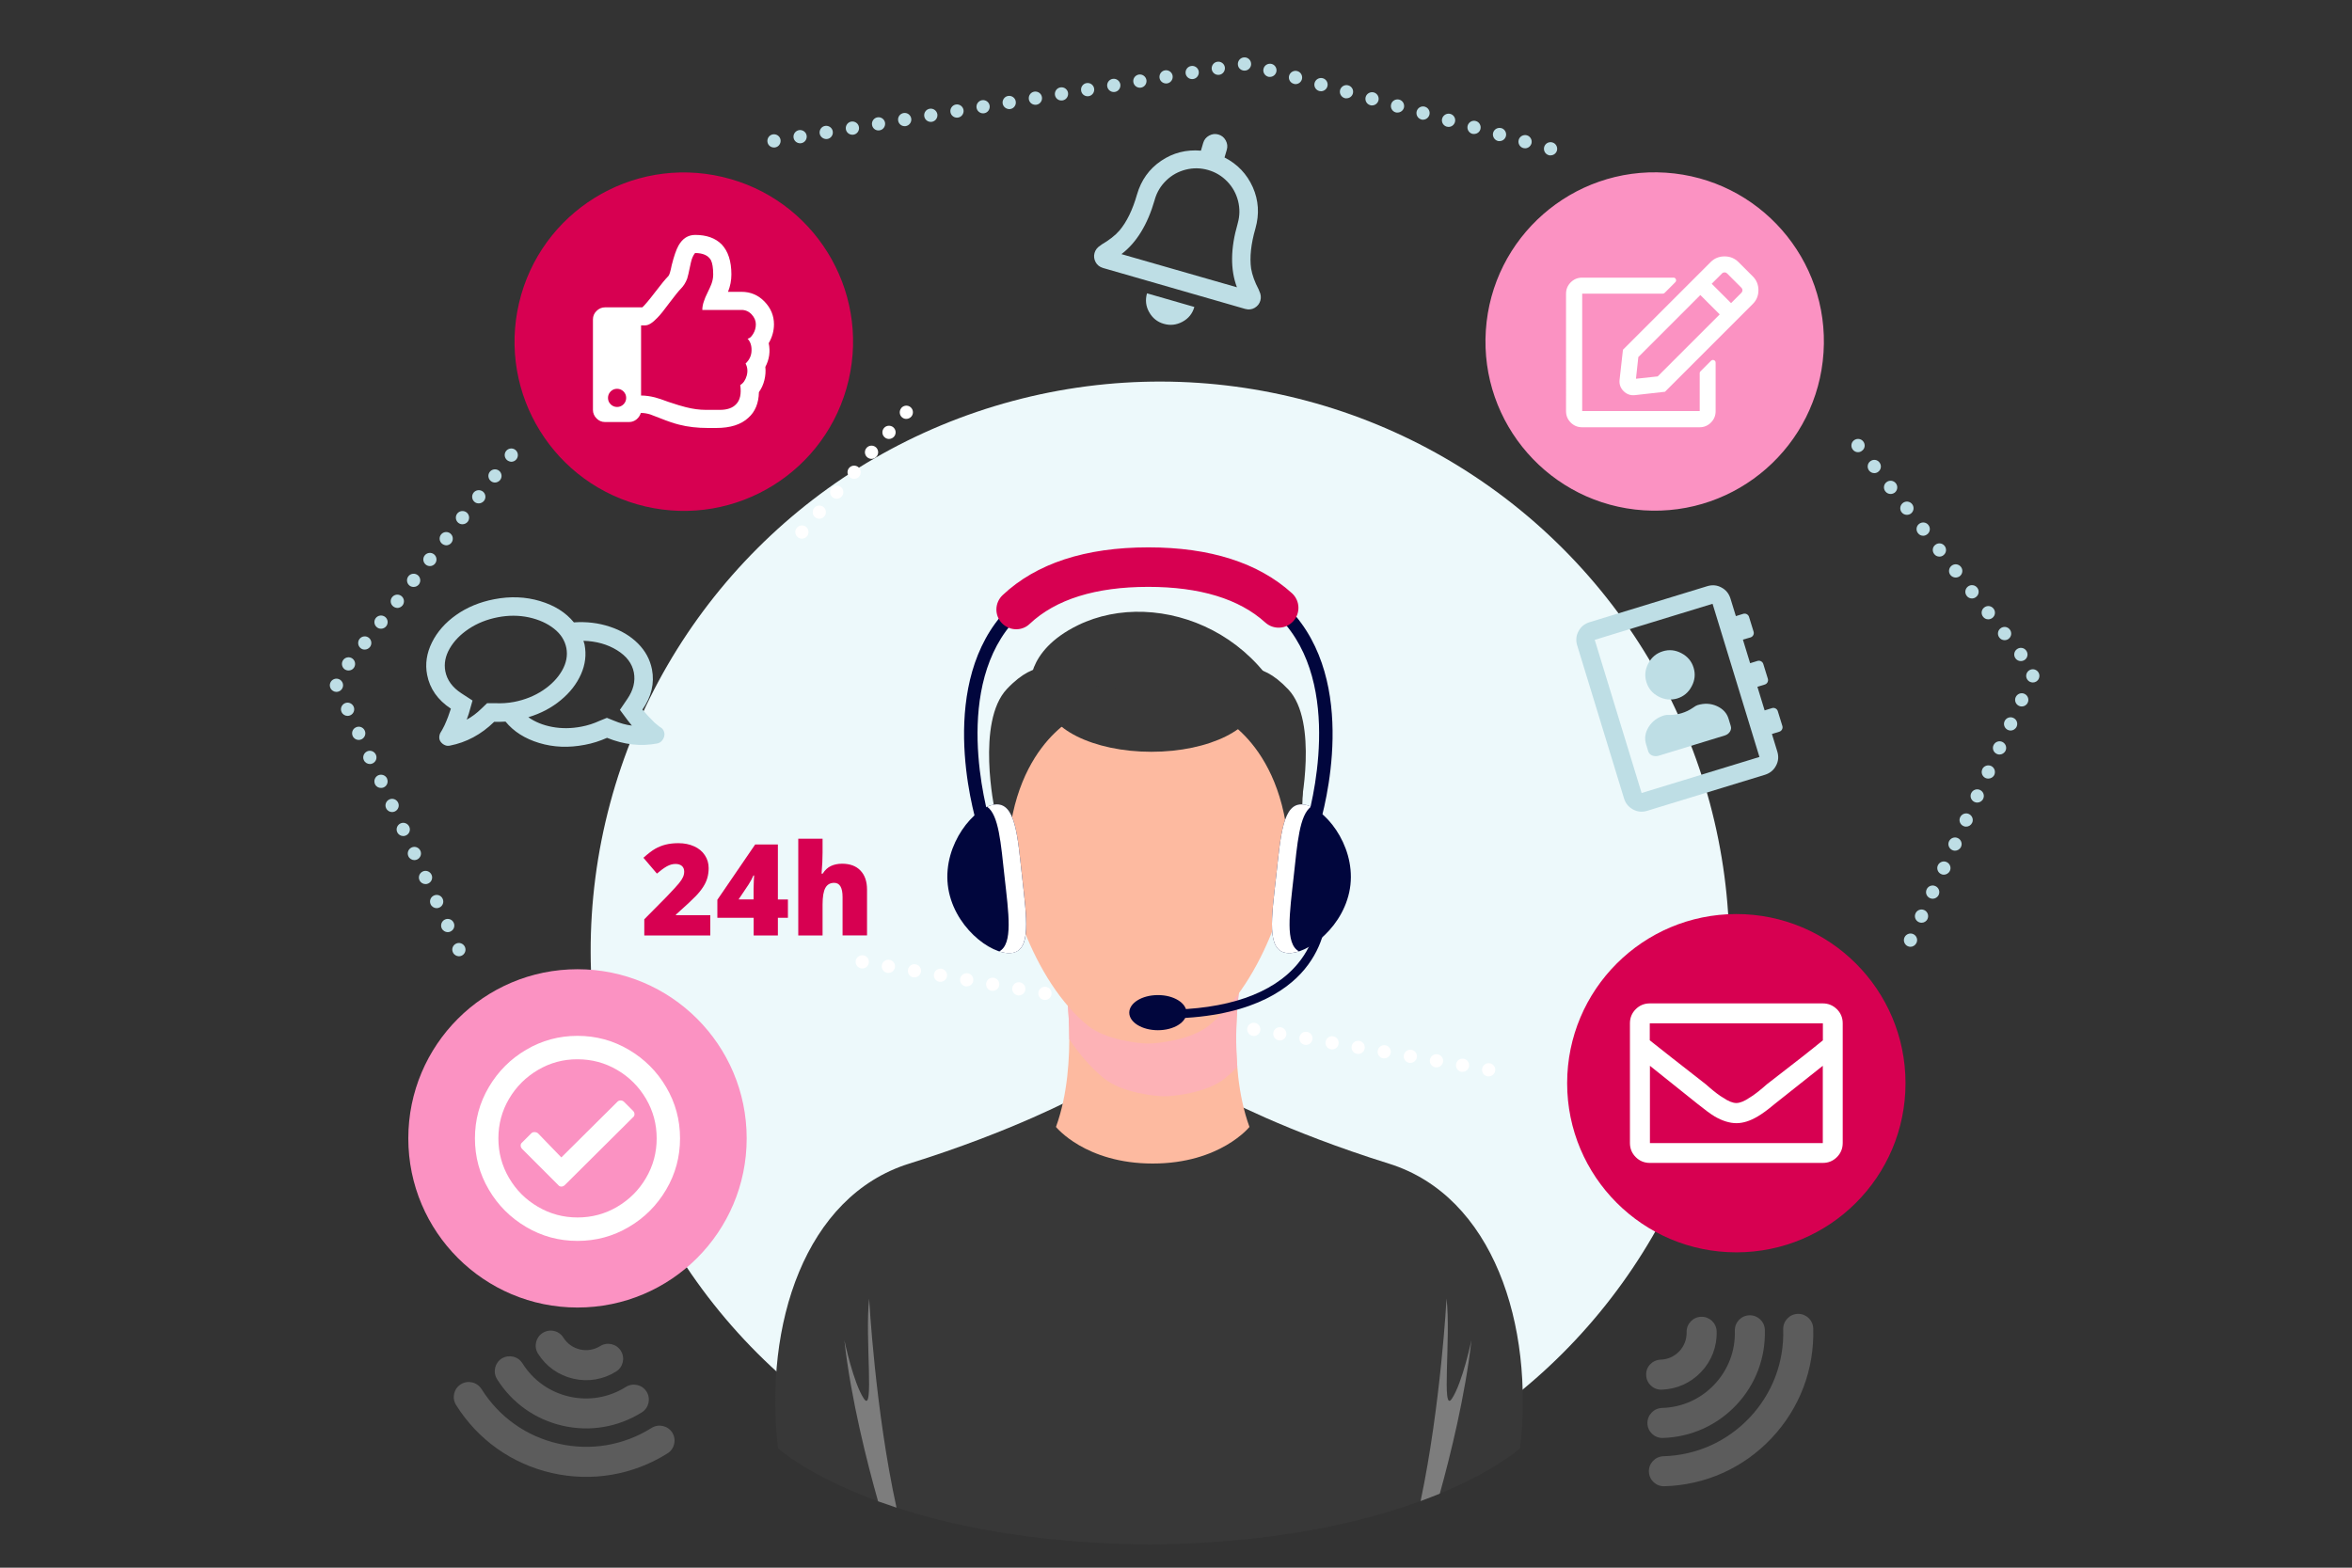
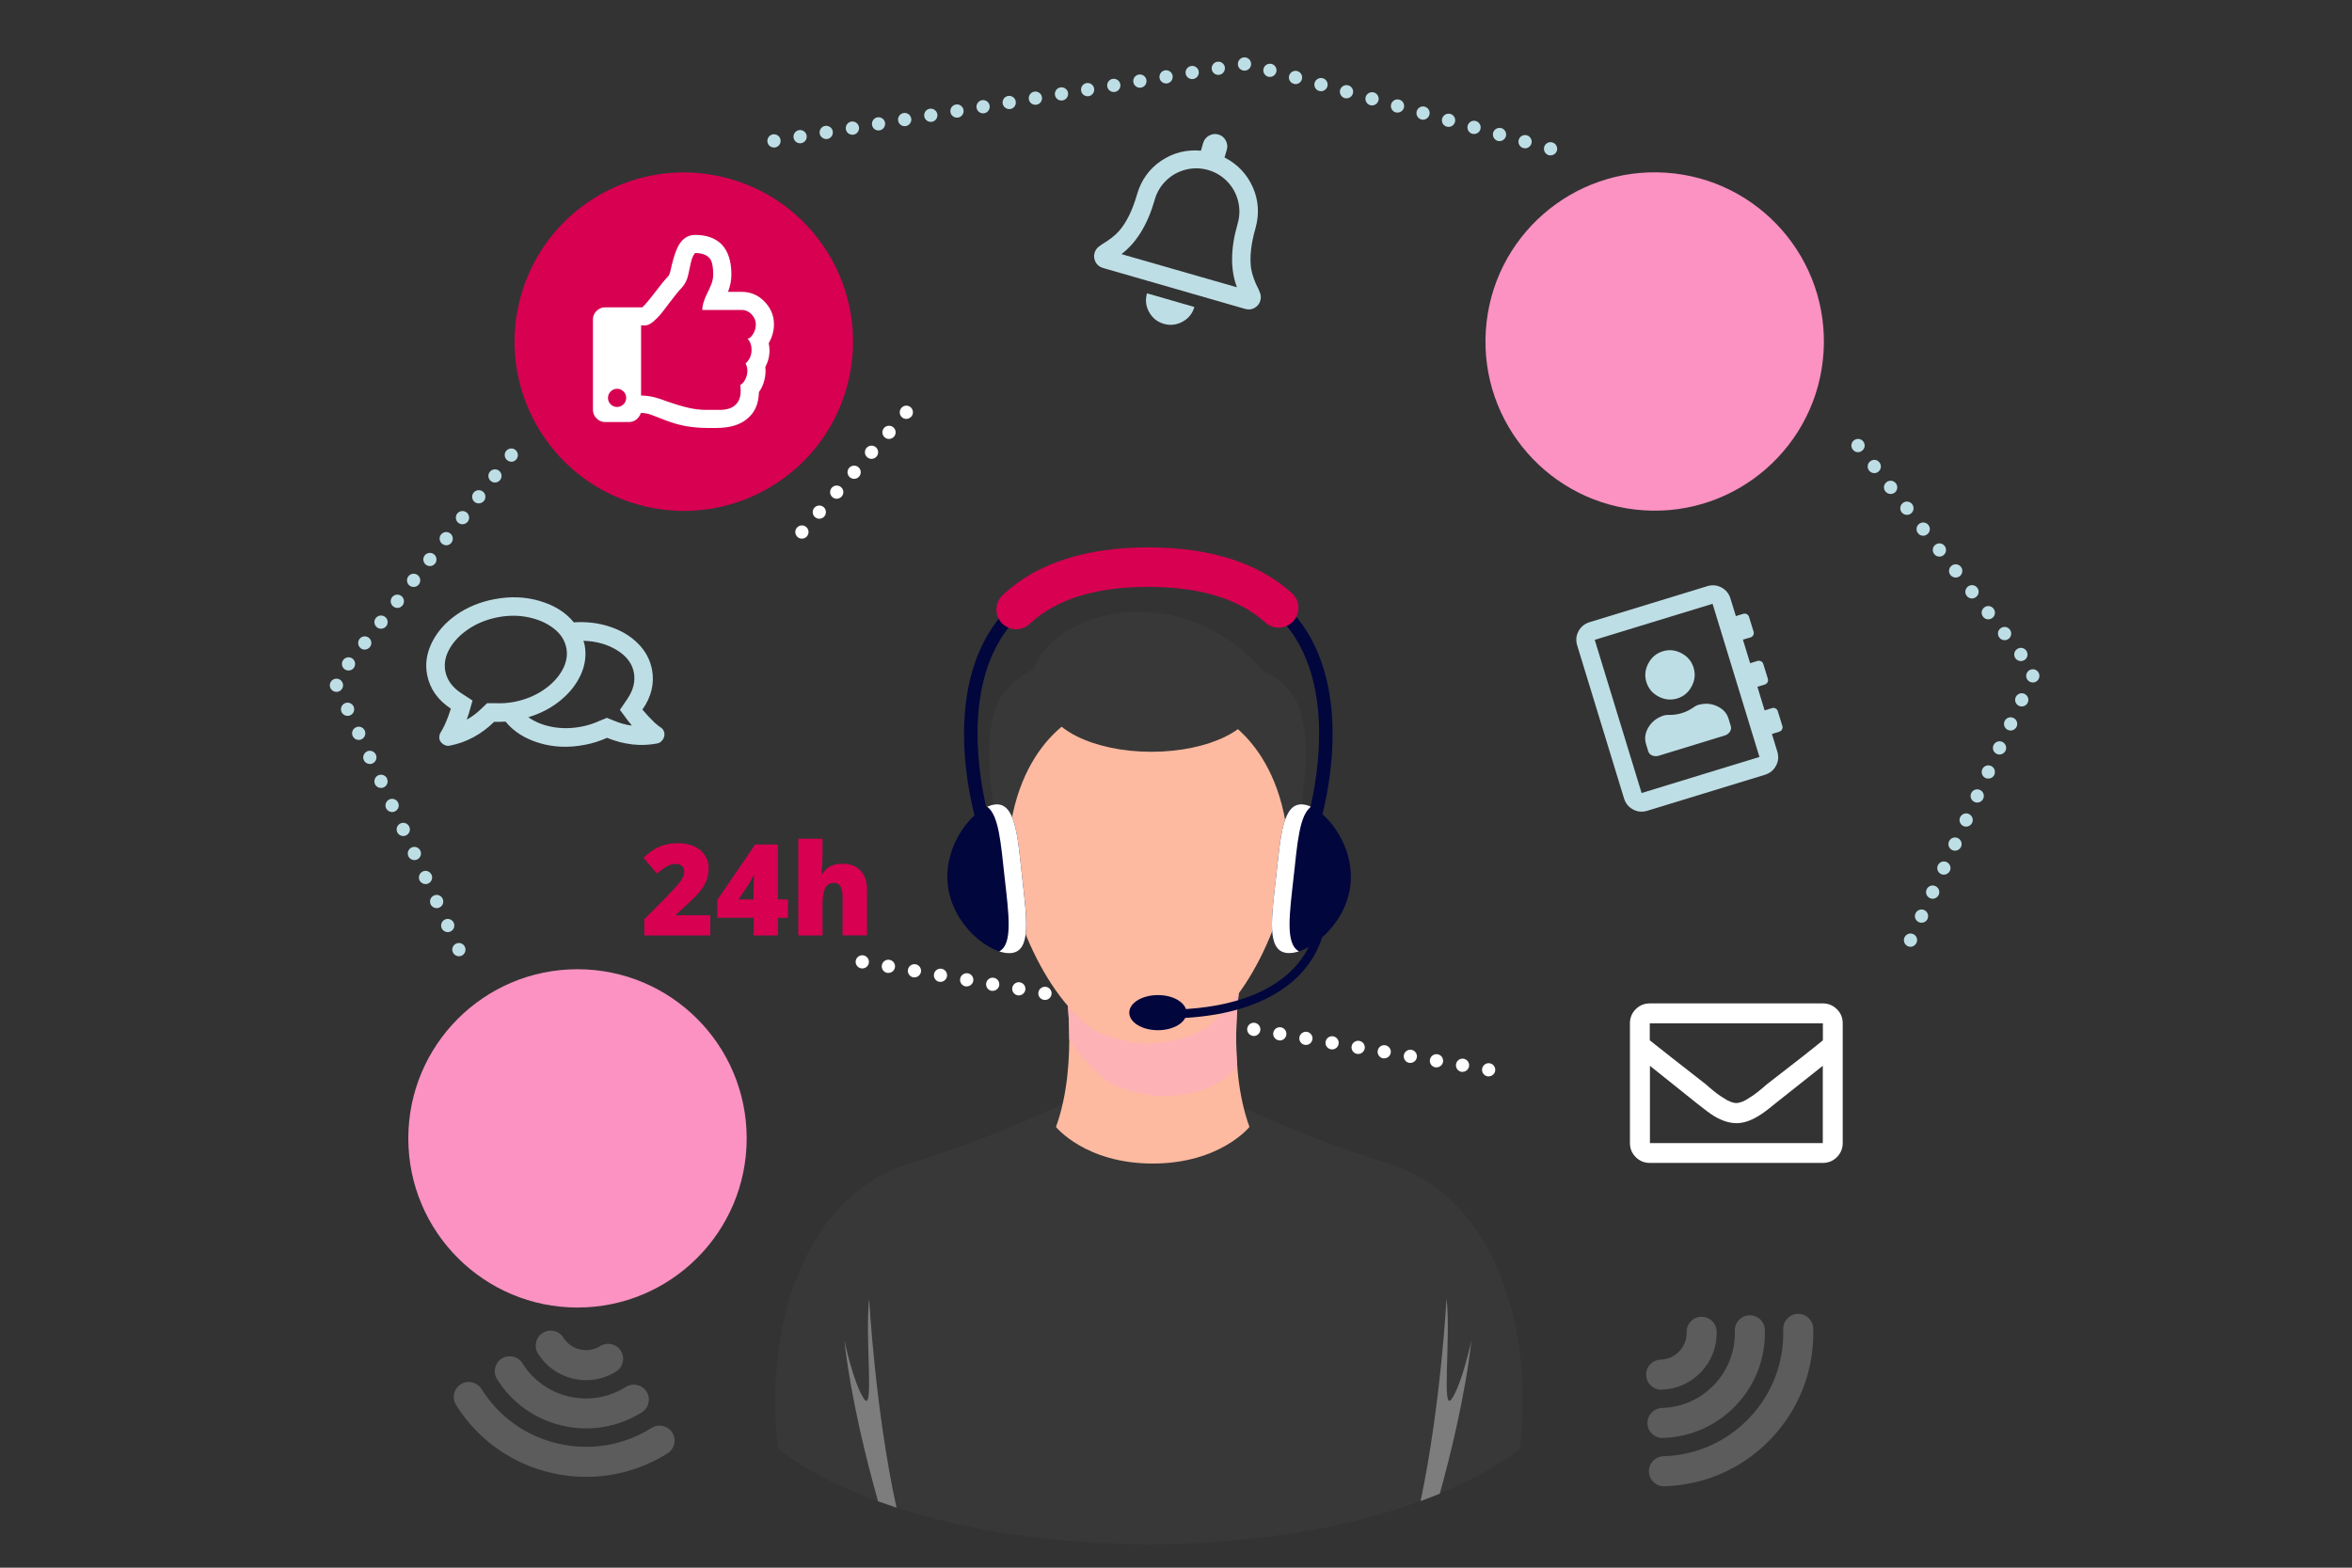
<svg xmlns="http://www.w3.org/2000/svg" id="_x3C_Layer_x3E_" x="0px" y="0px" viewBox="0 0 3000 2000" style="enable-background:new 0 0 3000 2000;" xml:space="preserve">
  <rect x="0" y="0" width="3000" height="2000" fill="#333333" stroke="none" />
  <style type="text/css">	.st0{fill:#BEDEE5;}	.st1{fill:#EDF9FB;}	.st2{fill:#546D7B;}	.st3{fill:#FDBAA0;}	.st4{fill:#E5967E;}	.st5{fill:#384955;}	.st6{fill:#198DA5;}	.st7{fill:#BEE5ED;}	.st8{fill:#D70051;}	.st9{fill:#F40F6C;}	.st10{fill:none;}	.st11{fill:#ABCFEA;}	.st12{fill:#CEDDDD;}	.st13{fill:#FCFEFF;}	.st14{opacity:0.5;}	.st15{fill:#FFFFFF;}	.st16{fill:#A00041;}	.st17{fill:#FF7C1B;}	.st18{fill:#FFC61F;}	.st19{fill:#838ED1;}	.st20{fill:#AA0045;}	.st21{fill:#CB4076;}	.st22{fill:#FB92C2;}	.st23{fill:#FFE5D8;}	.st24{opacity:0.2;}	.st25{fill:#719DFC;}	.st26{fill:#383838;}	.st27{fill:#FDB2B6;}	.st28{fill:#01063D;}	.st29{fill:#7D7D7D;}</style>
  <g>
    <rect x="2912.8" y="-1850.1" class="st10" width="3000" height="2000" />
  </g>
-   <ellipse id="XMLID_32_" transform="matrix(0.707 -0.707 0.707 0.707 -424.275 1401.705)" class="st1" cx="1479.9" cy="1213" rx="726.3" ry="726.3" />
  <g id="XMLID_30_">
    <path id="XMLID_163_" class="st0" d="M1607.6,383.5c-1.1,3.9-3.5,7-7.2,9.2c-3.7,2.2-7.7,2.6-12.2,1.4l-181.2-52.2  c-4.4-1.3-7.6-3.8-9.6-7.6c-2-3.8-2.4-7.7-1.3-11.6c1.1-3.9,3.6-7.1,7.3-9.4l2-1.5c9.4-5.5,16.9-11.3,22.4-17.6  c9.3-11,16.8-26.3,22.5-46.2c5.3-18.2,15.5-32.5,30.7-42.8c15.2-10.3,32.2-14.6,50.8-13l2.9-9.9c1.2-4.1,3.7-7.2,7.5-9.3  c3.9-2.1,7.8-2.6,11.9-1.4c4.1,1.2,7.2,3.7,9.3,7.5c2.1,3.9,2.6,7.8,1.4,11.9l-2.9,9.9c16.6,8.5,28.6,21.2,36.1,38  c7.4,16.8,8.5,34.3,3.3,52.6c-5.7,19.8-7.5,36.8-5.5,51.1c1.4,8.2,4.6,17.2,9.7,26.8c0.4,1.1,0.6,1.9,0.9,2.3  C1608.3,375.6,1608.7,379.6,1607.6,383.5z M1577.7,366.5c-8.5-22.6-8.2-49.6,0.9-81l0.1-0.5c2.7-9.4,2.9-18.9,0.5-28.5  c-2.4-9.5-7-17.9-13.8-24.9c-6.8-7.1-15-12-24.4-14.7c-9.4-2.7-18.9-2.9-28.5-0.5c-9.5,2.4-17.9,7-24.9,13.8  c-7.1,6.8-12,15-14.7,24.4l-0.1,0.5c-9.1,31.5-23.2,54.5-42.4,69.1L1577.7,366.5z M1465.8,398.3c-4.3-7.5-5.2-15.6-2.8-24.1  l60.4,17.4c-2.4,8.5-7.5,14.8-15.2,18.9c-7.7,4.1-15.6,5-23.8,2.6C1476.3,410.8,1470.1,405.9,1465.8,398.3z" />
  </g>
  <g id="XMLID_34_">
    <path id="XMLID_158_" class="st0" d="M2223.1,816l9.2,30.1l9.4-2.9c1.6-0.5,3.1-0.3,4.5,0.4c1.4,0.8,2.4,1.9,2.9,3.5l5.8,18.8  c0.5,1.6,0.3,3.1-0.4,4.5c-0.8,1.4-1.9,2.4-3.5,2.9l-9.4,2.9l9.2,30.1l9.4-2.9c1.6-0.5,3.1-0.3,4.5,0.4c1.4,0.8,2.4,1.9,2.9,3.5  l5.8,18.8c0.5,1.6,0.3,3.1-0.4,4.5c-0.8,1.4-1.9,2.4-3.5,2.9l-9.4,2.9l6.9,22.5c1.9,6.3,1.4,12.3-1.7,18c-3,5.7-7.7,9.5-14,11.5  l-150.3,46c-6.3,1.9-12.3,1.4-18-1.7c-5.7-3-9.5-7.7-11.5-14l-59.8-195.4c-1.9-6.3-1.4-12.3,1.7-18c3-5.7,7.7-9.5,14-11.5l150.3-46  c6.3-1.9,12.3-1.4,18,1.7c5.7,3,9.5,7.7,11.5,14l6.9,22.5l9.4-2.9c1.6-0.5,3.1-0.3,4.5,0.4c1.4,0.8,2.4,1.9,2.9,3.5l5.8,18.8  c0.5,1.6,0.3,3.1-0.4,4.5c-0.8,1.4-1.9,2.4-3.5,2.9L2223.1,816z M2184.4,770.3l-150.3,46l59.8,195.4l150.3-46L2184.4,770.3z   M2107.3,963.8c-2.6-1.1-4.2-2.9-5-5.4l-2.7-8.9c-2.3-7.5-1.2-14.9,3.3-22.1c4.5-7.2,11.1-12.1,19.9-14.8c1.6-0.5,3.7-0.6,6.5-0.5  c5.5,0,10.7-0.7,15.8-2.3c5-1.5,9.8-3.8,14.3-6.9c2.5-1.8,4.4-2.9,5.7-3.3c8.8-2.7,17-2.3,24.8,1.2c7.7,3.5,12.8,8.9,15,16.5  l2.7,8.9c0.8,2.5,0.4,4.9-1.1,7.3c-1.5,2.3-3.7,3.9-6.5,4.8l-84.5,25.9C2112.5,965,2109.8,964.8,2107.3,963.8z M2115.4,888.6  c-7.8-4.1-12.9-10.3-15.4-18.4s-1.7-16.1,2.5-23.9c4.1-7.8,10.3-12.9,18.4-15.4c8.1-2.5,16.1-1.7,23.9,2.5  c7.8,4.1,12.9,10.3,15.4,18.4c2.5,8.1,1.7,16.1-2.5,23.9c-4.1,7.8-10.3,12.9-18.4,15.4C2131.1,893.5,2123.1,892.7,2115.4,888.6z" />
  </g>
  <g id="XMLID_41_">
    <path id="XMLID_44_" class="st0" d="M834.7,921.7c4.4,3.8,7.1,6,8.2,6.4c1.9,1.3,3.3,3,4,5.2c0.8,2.2,0.8,4.3,0.2,6.5  s-1.7,4-3.2,5.6c-1.5,1.6-3.4,2.7-5.7,3.1c-20.9,4-42.2,1.6-63.9-7.2c-9.2,4.1-18.6,7.1-28.3,8.9c-20.6,4-40,3.2-58.2-2.3  c-18.2-5.5-32.6-14.6-43-27.3c-4.9,0.3-9.8,0.4-14.5,0.3c-16.6,16.2-35.5,26.3-56.7,30.4c-2.3,0.4-4.4,0.2-6.4-0.8  c-2-0.9-3.7-2.3-5-4c-1.3-1.7-2-3.8-1.9-6.1c0.1-2.3,0.7-4.4,1.8-6.1c1.2-1.7,2.8-4.8,5-9.2c3.3-7.3,5.9-14.3,8-21  c-16.8-11.1-26.9-25.5-30.3-43.2c-2.7-13.8-0.6-27.6,6.1-41.2c6.7-13.6,17.1-25.4,31-35.2c13.9-9.8,30.1-16.5,48.4-20  c20.6-4,40.1-3.2,58.5,2.3c18.4,5.5,32.8,14.5,43.2,27.2c16.1-1.1,31.4,0.7,45.8,5.5c14.4,4.7,26.4,11.9,35.9,21.4  c9.5,9.5,15.4,20.5,17.9,33.1c3.4,17.7-0.7,34.8-12.2,51.3C823.9,910.6,829,916.1,834.7,921.7z M631.4,897.1  c8.1,0.4,16.2-0.1,24.2-1.6c13.8-2.7,26.1-7.6,36.9-14.8c10.8-7.2,18.9-15.6,24.4-25.2c5.5-9.6,7.3-19.2,5.5-28.8  c-1.9-9.6-7.1-17.9-15.8-24.7c-8.6-6.8-19.3-11.6-32-14.4c-12.7-2.7-26-2.8-39.8-0.1c-13.8,2.7-26.1,7.6-36.9,14.8  c-10.8,7.2-18.9,15.6-24.4,25.2c-5.5,9.6-7.3,19.2-5.5,28.8c2.2,11.3,9,20.6,20.4,28.1l14.3,9.3l-4.8,16.9l-2.6,7.5  c6.6-3.6,12.9-8.3,18.8-14.1l7.2-6.9L631.4,897.1z M808.5,857.9c-2.2-11.4-9.3-20.9-21.5-28.4c-12.1-7.5-26.4-11.5-42.8-12l1.4,4.7  c2.5,12.9,1,25.5-4.5,37.9c-5.5,12.4-14.1,23.5-25.9,33.2c-11.8,9.8-25.6,17-41.3,21.7c8.5,6,18.7,10.2,30.6,12.4  c11.9,2.2,24.3,2.1,37.2-0.4c8-1.5,15.7-4,23.1-7.4l9.3-3.8l9.2,3.7c7.6,3.2,15.2,5.3,22.7,6.2l-5.2-6.5l-10.1-13.6l9.4-13.8  C807.8,880.6,810.6,869.3,808.5,857.9z" />
  </g>
  <g id="XMLID_3_">
    <ellipse id="XMLID_1_" transform="matrix(0.228 -0.974 0.974 0.228 248.766 1185.614)" class="st8" cx="871.8" cy="436" rx="215.8" ry="215.8" />
    <g id="XMLID_22_">
      <path id="XMLID_26_" class="st15" d="M976.2,468.1c0.6,5.5,0.2,11.1-1.2,16.8c-1.4,5.8-3.8,10.9-7,15.4   c-0.3,14.1-4.8,25-13.5,32.7c-9.3,8.7-22.9,13-40.9,13H903c-13.5,0-25.8-1.4-37-4.3c-6.4-1.6-14.4-4.3-24.1-8.2   c-5.8-2.2-9.9-3.8-12.5-4.8c-4.2-1.3-8.2-1.9-12-1.9c-1,3.2-2.8,5.9-5.5,8.2c-2.7,2.2-5.9,3.4-9.4,3.4h-30.8   c-4.2,0-7.8-1.5-10.8-4.6c-3-3-4.6-6.7-4.6-10.8V407.5c0-4.2,1.5-7.8,4.6-10.8c3-3,6.7-4.6,10.8-4.6h47.6   c3.2-2.9,8.7-9.4,16.4-19.5c7.7-10.1,13.3-16.9,16.8-20.4c1.3-1.3,2.7-5.9,4.3-14c2.9-11.5,5.8-19.9,8.7-25   c5.1-9,12.2-13.5,21.2-13.5c14.4,0,25.7,4,33.7,12c8.3,8.7,12.5,21.5,12.5,38.5c0,7.4-1.4,14.8-4.3,22.1h17.3   c11.5,0,21.3,4.2,29.3,12.5c8,8.3,12,18,12,28.9c0,8.3-2.2,16.4-6.7,24.1C982.7,448.4,981.3,458.5,976.2,468.1z M795.3,499.4   c-2.2-2.2-5-3.4-8.2-3.4s-5.9,1.1-8.2,3.4c-2.2,2.2-3.4,5-3.4,8.2c0,3.2,1.1,5.9,3.4,8.2c2.2,2.2,5,3.4,8.2,3.4s5.9-1.1,8.2-3.4   c2.2-2.2,3.4-5,3.4-8.2C798.7,504.4,797.5,501.6,795.3,499.4z M958.6,447.2c0.2-6.3-1.5-11.3-5.1-15.2c2.2,0,4.6-1.9,7-5.8   c2.4-3.8,3.6-8,3.6-12.5c0-4.5-1.8-8.7-5.3-12.5c-3.5-3.8-7.9-5.8-13-5.8h-50c0-3.8,0.8-7.9,2.4-12c0.6-2.2,2.1-5.6,4.3-10.1   c2.2-4.5,3.8-8,4.8-10.6c1.6-4.2,2.4-8.3,2.4-12.5c0-8.3-1-14.4-2.9-18.3c-3.5-6.1-10.3-9.1-20.2-9.1c-1.6,1.9-3.1,4.6-4.3,8.2   c-0.6,1.9-1.4,5.3-2.4,10.1c-1.3,6.4-2.4,11.2-3.4,14.4c-1.9,5.1-4.7,9.5-8.2,13c-2.6,2.6-7.2,8.3-14,17.3   c-7.1,9.6-12.3,16.2-15.9,19.7c-6.1,6.4-11.2,9.6-15.4,9.6h-5.3v89.5c5.5,0,11.4,0.8,17.8,2.4c3.8,1,9.6,2.9,17.3,5.8   c9.6,3.2,17,5.5,22.1,6.7c8.7,2.2,17.2,3.4,25.5,3.4h17.8c9.3,0,16.2-2.4,20.7-7.2c5.1-5.1,6.9-13.3,5.3-24.5   c3.8-2.2,6.6-6.2,8.2-11.8c1.6-5.6,1.1-10.8-1.4-15.6C956,459,958.5,453.5,958.6,447.2z" />
    </g>
  </g>
  <g id="XMLID_5_">
    <ellipse id="XMLID_70_" transform="matrix(6.547258e-02 -0.998 0.998 6.547258e-02 1537.254 2513.401)" class="st22" cx="2110.5" cy="436" rx="215.8" ry="215.8" />
    <g id="XMLID_18_">
-       <path id="XMLID_53_" class="st15" d="M2168.8,473.9l13.6-13.6c1.1-1.1,2.4-1.4,3.8-0.8c1.4,0.6,2.1,1.7,2.1,3.4v61.7   c0,5.7-2,10.5-6,14.5c-4,4-8.8,6-14.5,6h-149.8c-5.7,0-10.5-2-14.5-6c-4-4-6-8.8-6-14.5V374.7c0-5.7,2-10.5,6-14.5   c4-4,8.8-6,14.5-6h116.6c1.4,0,2.4,0.7,3,2.1c0.6,1.4,0.3,2.7-0.8,3.8l-13.6,13.6c-0.6,0.6-1.3,0.9-2.1,0.9h-103v149.8H2168V476   C2168,475.1,2168.3,474.4,2168.8,473.9z M2235.6,387.9l-111.9,111.9l-38.3,4.3c-5.7,0.6-10.5-1.1-14.5-5.1c-4-4-5.7-8.8-5.1-14.5   l4.3-38.3L2182,334.3c4.8-4.8,10.7-7.2,17.7-7.2c7,0,12.8,2.4,17.7,7.2l18.3,18.3c4.8,4.8,7.2,10.7,7.2,17.7   C2242.9,377.2,2240.5,383.1,2235.6,387.9z M2193.5,401.1l-24.7-24.7l-79.1,79.1l-3,27.7l27.7-3L2193.5,401.1z M2221.2,367.1   l-18.3-18.3c-0.8-0.8-1.9-1.3-3.2-1.3c-1.3,0-2.3,0.4-3.2,1.3l-13.2,13.2l24.7,24.7l13.2-13.2c0.8-0.8,1.3-1.9,1.3-3.2   C2222.5,369,2222,367.9,2221.2,367.1z" />
-     </g>
+       </g>
  </g>
  <g id="XMLID_23_">
    <ellipse id="XMLID_4_" class="st22" cx="736.6" cy="1452.3" rx="215.8" ry="215.8" />
    <g id="XMLID_20_">
-       <path id="XMLID_49_" class="st15" d="M802,1339.2c20,11.8,36,27.7,47.7,47.7c11.8,20,17.7,41.8,17.7,65.4   c0,23.6-5.9,45.4-17.7,65.4c-11.8,20-27.7,36-47.7,47.7c-20,11.8-41.8,17.7-65.4,17.7c-23.6,0-45.4-5.9-65.4-17.7   c-20-11.8-36-27.7-47.7-47.7c-11.8-20-17.7-41.8-17.7-65.4c0-23.6,5.9-45.4,17.7-65.4c11.8-20,27.7-36,47.7-47.7   c20-11.8,41.8-17.7,65.4-17.7C760.2,1321.5,782,1327.4,802,1339.2z M686.2,1365c-15.5,9.1-27.8,21.4-36.9,36.8   c-9.1,15.5-13.6,32.3-13.6,50.5c0,18.2,4.5,35,13.6,50.5c9.1,15.5,21.4,27.8,36.9,36.8c15.5,9.1,32.3,13.6,50.5,13.6   c18.2,0,35-4.5,50.5-13.6c15.5-9.1,27.8-21.4,36.8-36.8c9.1-15.5,13.6-32.3,13.6-50.5c0-18.2-4.5-35-13.6-50.5   c-9.1-15.5-21.4-27.8-36.8-36.8c-15.5-9.1-32.3-13.6-50.5-13.6C718.5,1351.3,701.6,1355.9,686.2,1365z M809.3,1421.5   c0,1.7-0.7,3-2,4l-86.8,86.3c-1.3,1.3-2.9,2-4.5,2c-1.7,0-3-0.7-4-2l-45.9-45.9c-1.3-1.3-2-2.9-2-4.5c0-1.7,0.7-3,2-4l11.6-11.6   c1-1,2.4-1.5,4-1.5c1.7,0,3.2,0.5,4.5,1.5l29.8,30.8l71.7-71.2c1-1,2.4-1.5,4-1.5c1.7,0,3.2,0.7,4.5,2l11.1,11.1   C808.7,1418.3,809.3,1419.8,809.3,1421.5z" />
-     </g>
+       </g>
  </g>
  <g id="XMLID_48_">
-     <path id="XMLID_46_" class="st8" d="M2430.5,1381.9c0,119.2-96.6,215.8-215.8,215.8s-215.8-96.6-215.8-215.8  c0-119.2,96.6-215.8,215.8-215.8S2430.5,1262.7,2430.5,1381.9z" />
    <g id="XMLID_17_">
      <path id="XMLID_58_" class="st15" d="M2343,1287.5c5,5,7.4,11,7.4,18v152.7c0,7.1-2.5,13.1-7.4,18c-5,5-11,7.4-18,7.4h-220.6   c-7.1,0-13.1-2.5-18-7.4c-5-5-7.4-11-7.4-18v-152.7c0-7.1,2.5-13.1,7.4-18c5-5,11-7.4,18-7.4H2325   C2332,1280.1,2338,1282.6,2343,1287.5z M2104.3,1305.5v21.7c12.4,9.9,36.2,28.6,71.6,56.2l4.8,4.2c7.1,6,12.7,10.3,17,12.7   c6.7,4.6,12.4,6.9,17,6.9c4.6,0,10.3-2.3,17-6.9c4.2-2.5,9.9-6.7,17-12.7l4.8-4.2c35.4-27.2,59.2-46,71.6-56.2v-21.7H2104.3z    M2325,1458.3v-98.6l-61.5,48.8c-8.8,7.4-16.1,12.7-21.7,15.9c-9.5,5.7-18.6,8.5-27,8.5s-17.7-2.8-27.6-8.5   c-5.3-3.2-12.5-8.5-21.7-15.9l-61-48.8v98.6H2325z" />
    </g>
  </g>
  <g id="XMLID_89_" class="st24">
    <path id="XMLID_92_" class="st15" d="M2104.8,1740.6c3.4-3.6,8.1-5.8,13.4-6c9.1-0.3,17.5-4.1,23.8-10.7c6.2-6.6,9.5-15.3,9.3-24.3  c-0.3-10.6,8-19.4,18.6-19.7c10.6-0.3,19.4,8,19.7,18.6c0.6,19.3-6.4,37.7-19.7,51.7c-13.3,14.1-31.2,22.1-50.5,22.7  c-10.6,0.3-19.4-8-19.7-18.6C2099.4,1749,2101.4,1744.1,2104.8,1740.6z" />
    <path id="XMLID_91_" class="st15" d="M2106.6,1802.2c3.4-3.6,8.1-5.8,13.4-6c25.6-0.7,49.3-11.4,66.8-30  c17.5-18.6,26.8-42.9,26-68.5c-0.3-10.6,8-19.4,18.6-19.7c10.6-0.3,19.4,8,19.7,18.6c1,35.8-11.9,69.8-36.5,95.9  c-24.6,26-57.8,40.9-93.6,42c-10.6,0.3-19.4-8-19.7-18.6C2101.2,1810.6,2103.2,1805.8,2106.6,1802.2z" />
    <path id="XMLID_90_" class="st15" d="M2108.4,1863.8c3.4-3.6,8.1-5.8,13.4-6c42-1.2,81-18.7,109.9-49.3  c28.9-30.6,44.1-70.6,42.8-112.6c-0.3-10.6,8-19.4,18.6-19.7c10.6-0.3,19.4,8,19.7,18.6c1.6,52.2-17.3,101.9-53.2,140  c-35.9,38.1-84.4,59.8-136.7,61.3c-10.6,0.3-19.4-8-19.7-18.6C2103,1872.2,2105,1867.4,2108.4,1863.8z" />
  </g>
  <g id="XMLID_93_" class="st24">
    <path id="XMLID_96_" class="st15" d="M706.7,1698c4.8,1.1,9.1,4,11.9,8.5c4.8,7.7,12.4,13,21.2,15.1c8.9,2,18,0.5,25.7-4.3  c9-5.6,20.8-2.9,26.4,6c5.6,9,2.9,20.8-6,26.4c-16.4,10.3-35.7,13.6-54.6,9.2c-18.8-4.3-34.9-15.7-45.1-32c-5.6-9-2.9-20.8,6-26.4  C696.7,1697.7,701.9,1696.9,706.7,1698z" />
    <path id="XMLID_95_" class="st15" d="M654.5,1730.8c4.8,1.1,9.1,4,11.9,8.5c13.6,21.7,34.8,36.7,59.7,42.4  c24.9,5.7,50.6,1.3,72.2-12.3c9-5.6,20.8-2.9,26.4,6c5.6,9,2.9,20.8-6,26.4c-30.3,19-66.2,25.1-101.1,17.1  c-34.9-8-64.6-29.1-83.6-59.4c-5.6-9-2.9-20.8,6-26.4C644.5,1730.4,649.7,1729.7,654.5,1730.8z" />
    <path id="XMLID_94_" class="st15" d="M602.2,1763.6c4.8,1.1,9.1,4,12,8.5c22.3,35.6,57.1,60.4,98.2,69.7  c41,9.4,83.2,2.2,118.7-20.1c8.9-5.6,20.8-2.9,26.4,6c5.6,9,2.9,20.8-6,26.4c-44.2,27.8-96.6,36.7-147.7,25.1  c-51-11.7-94.4-42.5-122.1-86.8c-5.6-9-2.9-20.8,6.1-26.4C592.3,1763.2,597.5,1762.5,602.2,1763.6z" />
  </g>
  <g id="XMLID_67_">
    <path id="XMLID_79_" class="st8" d="M906,1193.4h-84.2v-20.6l28.3-28.6c8.1-8.5,13.4-14.2,15.9-17.3c2.5-3.1,4.2-5.7,5.2-8  c1-2.2,1.5-4.6,1.5-7c0-3-1-5.4-2.9-7.1c-2-1.7-4.7-2.6-8.2-2.6c-3.6,0-7.3,1-11.1,3.1c-3.7,2.1-7.9,5.2-12.6,9.2l-17.2-20.2  c6-5.3,11-9.2,15.1-11.5c4.1-2.3,8.5-4.1,13.3-5.3c4.8-1.2,10.2-1.8,16.1-1.8c7.5,0,14.2,1.3,20.1,4c5.9,2.6,10.5,6.4,13.7,11.3  c3.3,4.9,4.9,10.4,4.9,16.5c0,4.5-0.6,8.8-1.7,12.6c-1.1,3.9-2.9,7.7-5.3,11.4c-2.4,3.7-5.5,7.7-9.5,11.8  c-3.9,4.1-12.3,12-25.2,23.5v0.8H906V1193.4z" />
    <path id="XMLID_81_" class="st8" d="M1005,1170.9h-12.8v22.5h-30.9v-22.5H915v-23l48.2-70.5h29v70.1h12.8V1170.9z M961.2,1147.5  V1134c0-2.5,0.1-6,0.3-10.3c0.2-4.3,0.3-6.6,0.4-6.8h-0.9c-1.8,4.1-3.8,7.9-6.1,11.4l-12.8,19.1H961.2z" />
    <path id="XMLID_84_" class="st8" d="M1074.7,1193.4v-49c0-12.1-3.6-18.1-10.7-18.1c-5.1,0-8.8,2.1-11.2,6.4  c-2.4,4.3-3.6,11.3-3.6,21.2v39.5h-31V1070h31v17.5c0,7.9-0.4,17-1.3,27.1h1.4c3-4.7,6.5-7.9,10.6-9.8c4.1-1.9,8.8-2.9,14.2-2.9  c10,0,17.9,2.9,23.4,8.7c5.6,5.8,8.4,13.9,8.4,24.3v58.5H1074.7z" />
  </g>
  <path id="XMLID_87_" class="st0" d="M1975.5,198c-4.5-1.3-7.1-5.9-5.9-10.4l0,0c1.2-4.5,5.9-7.2,10.4-5.9l0,0 c4.5,1.2,7.1,5.9,5.9,10.4l0,0c-1.1,3.7-4.4,6.1-8.2,6.1l0,0C1977,198.3,1976.3,198.2,1975.5,198z M1943,188.9 c-4.5-1.2-7.1-5.9-5.9-10.4l0,0c1.2-4.5,5.9-7.1,10.4-5.9l0,0c4.4,1.2,7.1,5.9,5.9,10.4l0,0c-1.1,3.7-4.4,6.2-8.1,6.2l0,0 C1944.5,189.2,1943.8,189.1,1943,188.9z M978.9,181.1c-0.7-4.6,2.4-9,7-9.7l0,0c4.6-0.7,9,2.4,9.7,7l0,0c0.7,4.6-2.4,9-7,9.7l0,0 c-0.5,0.1-0.9,0.1-1.3,0.1l0,0C983.1,188.2,979.5,185.3,978.9,181.1z M1012.2,175.7c-0.7-4.6,2.4-8.9,7-9.7l0,0c4.6-0.7,9,2.4,9.7,7 l0,0c0.7,4.6-2.4,9-7,9.7l0,0c-0.5,0.1-0.9,0.1-1.3,0.1l0,0C1016.5,182.8,1012.9,179.9,1012.2,175.7z M1910.4,179.8 c-4.4-1.3-7.1-6-5.9-10.4l0,0c1.2-4.5,5.9-7.2,10.4-5.9v-0.1c4.5,1.3,7.1,6,5.9,10.4l0,0c-1.1,3.8-4.4,6.2-8.1,6.2l0,0 C1912,180.1,1911.2,180,1910.4,179.8z M1045.5,170.3c-0.7-4.6,2.4-9,7-9.7l0,0c4.6-0.7,9,2.4,9.7,7l0,0c0.8,4.6-2.4,9-6.9,9.7h-0.1 c-0.4,0.1-0.9,0.1-1.3,0.1l0,0C1049.8,177.3,1046.2,174.4,1045.5,170.3z M1078.9,164.8c-0.7-4.6,2.4-9,7-9.7l0,0 c4.6-0.7,9,2.4,9.7,7l0,0c0.8,4.6-2.4,9-6.9,9.7l0,0c-0.5,0.1-1,0.1-1.4,0.1l0,0C1083.1,171.9,1079.5,168.9,1078.9,164.8z  M1877.9,170.7c-4.4-1.2-7.1-5.9-5.9-10.4l0,0c1.3-4.5,5.9-7.2,10.4-5.9l0,0c4.5,1.2,7.1,5.9,5.9,10.4l0,0c-1,3.7-4.4,6.1-8.1,6.1 l0,0C1879.4,171,1878.7,170.9,1877.9,170.7z M1112.3,159.4c-0.8-4.6,2.4-9,6.9-9.7l0,0c4.6-0.8,9,2.4,9.7,6.9l0,0 c0.7,4.6-2.4,9-7,9.7l0,0c-0.5,0.1-0.9,0.1-1.4,0.1l0,0C1116.5,166.5,1112.9,163.5,1112.3,159.4z M1845.4,161.6 c-4.5-1.2-7.2-5.9-5.9-10.4l0,0c1.3-4.4,5.9-7.1,10.4-5.9l0,0c4.5,1.2,7.2,5.9,5.9,10.4l0,0c-1,3.7-4.4,6.2-8.1,6.2l0,0 C1846.9,161.9,1846.1,161.8,1845.4,161.6z M1145.6,153.9c-0.8-4.6,2.4-9,7-9.7l0,0c4.6-0.8,8.9,2.4,9.7,7l0,0c0.7,4.6-2.4,8.9-7,9.7 l0,0c-0.4,0.1-0.9,0.1-1.3,0.1l0,0C1149.8,161,1146.3,158.1,1145.6,153.9z M1178.9,148.4c-0.8-4.6,2.4-9,7-9.7l0,0 c4.6-0.7,8.9,2.4,9.7,7l0,0c0.7,4.6-2.4,9-7,9.7l0,0c-0.4,0.1-0.9,0.1-1.4,0.1l0,0C1183.2,155.5,1179.6,152.6,1178.9,148.4z  M1812.9,152.4c-4.5-1.2-7.1-5.9-5.9-10.4l0,0c1.2-4.5,5.9-7.2,10.4-5.9h-0.1c4.5,1.2,7.2,5.9,5.9,10.4l0,0 c-1.1,3.8-4.5,6.2-8.2,6.2l0,0C1814.4,152.8,1813.6,152.7,1812.9,152.4z M1212.3,143c-0.7-4.6,2.4-8.9,7-9.7l0,0 c4.6-0.7,8.9,2.4,9.7,7l0,0c0.7,4.6-2.4,9-7,9.7l0,0c-0.5,0.1-0.9,0.1-1.4,0.1l0,0C1216.5,150.1,1212.9,147.1,1212.3,143z  M1245.6,137.5c-0.7-4.6,2.4-8.9,7-9.7l0,0c4.6-0.7,9,2.4,9.7,7l0,0c0.7,4.6-2.4,9-7,9.7l0,0c-0.5,0.1-0.9,0.1-1.4,0.1l0,0 C1249.9,144.6,1246.3,141.7,1245.6,137.5z M1780.3,143.4c-4.5-1.2-7.1-5.9-5.9-10.4l0,0c1.2-4.5,5.9-7.1,10.4-5.9l0,0 c4.5,1.2,7.1,5.9,5.9,10.4l0,0c-1.1,3.7-4.4,6.1-8.2,6.1l0,0C1781.8,143.7,1781.1,143.6,1780.3,143.4z M1278.9,132.1 c-0.7-4.6,2.4-9,7-9.7l0,0c4.6-0.7,9,2.4,9.7,7l0,0c0.8,4.6-2.4,9-6.9,9.7h-0.1c-0.5,0.1-0.9,0.1-1.3,0.1l0,0 C1283.2,139.1,1279.6,136.2,1278.9,132.1z M1747.8,134.2c-4.5-1.2-7.1-5.9-5.9-10.4l0,0c1.2-4.4,5.9-7.1,10.4-5.9l0,0 c4.5,1.3,7.1,5.9,5.9,10.4l0,0c-1.1,3.7-4.4,6.2-8.2,6.2l0,0C1749.3,134.6,1748.6,134.5,1747.8,134.2z M1312.3,126.6 c-0.7-4.6,2.4-9,7-9.7l0,0c4.6-0.7,9,2.4,9.7,7l0,0c0.8,4.6-2.4,9-6.9,9.7l0,0c-0.5,0.1-1,0.1-1.4,0.1l0,0 C1316.5,133.7,1312.9,130.8,1312.3,126.6z M1345.6,121.2c-0.7-4.6,2.4-9,7-9.7l0,0c4.6-0.8,9,2.4,9.7,6.9l0,0c0.7,4.6-2.4,9-7,9.7 l0,0c-0.5,0.1-1,0.1-1.4,0.1l0,0C1349.9,128.3,1346.3,125.4,1345.6,121.2z M1715.2,125.2c-4.4-1.3-7.1-5.9-5.9-10.4l0,0 c1.3-4.5,5.9-7.2,10.4-5.9l0,0c4.5,1.2,7.2,5.9,5.9,10.4l0,0c-1,3.7-4.4,6.1-8.1,6.1l0,0C1716.8,125.5,1716,125.4,1715.2,125.2z  M1379,115.7c-0.8-4.6,2.4-9,6.9-9.7l0,0c4.6-0.8,9,2.4,9.7,7l0,0c0.7,4.6-2.4,9-7,9.7l0,0c-0.5,0.1-0.9,0.1-1.4,0.1l0,0 C1383.2,122.8,1379.6,119.9,1379,115.7z M1412.3,110.3c-0.8-4.6,2.4-9,7-9.7l0,0c4.6-0.7,8.9,2.4,9.7,7l0,0c0.7,4.6-2.4,9-7,9.7l0,0 c-0.5,0.1-0.9,0.1-1.3,0.1l0,0C1416.5,117.4,1413,114.4,1412.3,110.3z M1682.7,116.1c-4.5-1.2-7.2-5.9-5.9-10.4l0,0 c1.3-4.5,5.9-7.1,10.4-5.9l0,0c4.5,1.2,7.2,5.9,5.9,10.4l0,0c-1,3.7-4.5,6.2-8.1,6.2l0,0C1684.3,116.4,1683.5,116.3,1682.7,116.1z  M1445.6,104.8c-0.8-4.6,2.4-8.9,7-9.7l0,0c4.6-0.7,8.9,2.4,9.7,7l0,0c0.7,4.6-2.4,9-7,9.7l0,0c-0.4,0.1-0.9,0.1-1.4,0.1l0,0 C1449.9,111.9,1446.3,109,1445.6,104.8z M1650.2,106.9c-4.5-1.2-7.2-5.9-5.9-10.4l0,0c1.3-4.4,6-7.1,10.4-5.8l0,0 c4.5,1.2,7.1,5.9,5.9,10.4l0,0c-1.1,3.8-4.4,6.2-8.2,6.2l0,0C1651.7,107.3,1650.9,107.2,1650.2,106.9z M1479,99.4 c-0.7-4.6,2.4-9,7-9.7l0,0c4.6-0.7,9,2.4,9.7,7l0,0c0.7,4.6-2.4,9-7,9.7l0,0c-0.5,0.1-0.9,0.1-1.4,0.1l0,0 C1483.2,106.4,1479.6,103.5,1479,99.4z M1512.3,93.9c-0.7-4.6,2.4-9,7-9.7l0,0c4.6-0.8,9,2.4,9.7,6.9l0,0c0.7,4.6-2.4,9-7,9.7l0,0 c-0.5,0.1-0.9,0.1-1.3,0.1l0,0C1516.6,101,1513,98,1512.3,93.9z M1617.6,97.9c-4.5-1.3-7.2-5.9-5.9-10.4l0,0 c1.2-4.5,5.9-7.1,10.4-5.9l0,0c4.4,1.2,7.1,5.9,5.8,10.4l0,0c-1.1,3.7-4.4,6.1-8.1,6.1l0,0C1619.2,98.2,1618.4,98.1,1617.6,97.9z  M1545.6,88.5c-0.7-4.6,2.4-9,7-9.7l0,0c4.6-0.8,9,2.4,9.7,6.9l0,0c0.7,4.6-2.4,9-6.9,9.7h-0.1c-0.5,0.1-0.9,0.1-1.3,0.1l0,0 C1549.9,95.6,1546.3,92.6,1545.6,88.5z M1579,83c-0.7-4.6,2.4-9,7-9.7l0,0c4.6-0.8,9,2.4,9.7,7l0,0c0.8,4.6-2.4,9-6.9,9.7h-0.1 c-0.4,0.1-0.9,0.1-1.3,0.1l0,0C1583.2,90.1,1579.6,87.2,1579,83z" />
  <path id="XMLID_88_" class="st0" d="M577.7,1215c-2-4.2-0.2-9.2,4.1-11.2l0,0c4.2-2,9.2-0.1,11.2,4.2l0,0c1.9,4.2,0.1,9.2-4.1,11.2 l0,0c-1.2,0.5-2.4,0.8-3.5,0.8l0,0C582.1,1219.9,579.1,1218.1,577.7,1215z M563.4,1184.3L563.4,1184.3c-1.9-4.2-0.1-9.2,4.1-11.2 l0,0c4.3-2,9.3-0.1,11.2,4.1l0,0c2,4.2,0.2,9.2-4.1,11.2l0,0c-1.1,0.6-2.4,0.8-3.6,0.8l0,0C568,1189.2,564.9,1187.4,563.4,1184.3z  M549.3,1153.7c-2-4.3-0.1-9.3,4.1-11.2l0,0c4.2-2,9.3-0.2,11.2,4.1l0,0c2,4.2,0.2,9.2-4.1,11.2l0,0c-1.1,0.5-2.4,0.8-3.6,0.8l0,0 C553.8,1158.6,550.7,1156.7,549.3,1153.7z M535.1,1123c-2-4.2-0.1-9.2,4.1-11.2l0,0c4.2-2,9.2-0.1,11.2,4.1l0,0 c2,4.2,0.1,9.3-4.1,11.2l0,0c-1.1,0.6-2.4,0.8-3.5,0.8l0,0C539.6,1127.9,536.5,1126.1,535.1,1123z M520.9,1092.4 c-2-4.2-0.1-9.3,4.1-11.2l0,0c4.2-2,9.2-0.1,11.2,4.1l0,0c2,4.2,0.1,9.2-4.1,11.2l0,0c-1.1,0.5-2.4,0.8-3.5,0.8l0,0 C525.4,1097.3,522.3,1095.5,520.9,1092.4z M506.7,1061.7c-2-4.2-0.1-9.2,4.1-11.2l0,0c4.2-2,9.2-0.1,11.2,4.1l0,0 c2,4.3,0.1,9.3-4.1,11.2l0,0c-1.2,0.6-2.4,0.8-3.5,0.8l0,0C511.1,1066.6,508.1,1064.8,506.7,1061.7z M492.5,1031.1 c-2-4.2-0.2-9.2,4.1-11.2l0,0c4.2-2,9.2-0.1,11.2,4.1l0,0c2,4.2,0.1,9.2-4.1,11.2l0,0c-1.2,0.5-2.4,0.8-3.5,0.8l0,0 C497,1036,493.9,1034.2,492.5,1031.1z M478.3,1000.4c-1.9-4.3-0.1-9.3,4.1-11.3l0,0c4.3-1.9,9.3-0.1,11.3,4.1h-0.1 c2,4.3,0.2,9.3-4.1,11.3l0,0c-1.1,0.5-2.3,0.7-3.5,0.7l0,0C482.8,1005.3,479.7,1003.5,478.3,1000.4z M464.1,969.8 c-2-4.2-0.1-9.2,4.1-11.2l0,0c4.2-2,9.2-0.1,11.2,4.1l0,0c2,4.2,0.2,9.2-4.1,11.2l0,0c-1.1,0.6-2.4,0.8-3.5,0.8l0,0 C468.6,974.7,465.5,972.9,464.1,969.8z M449.9,939.1c-2-4.3-0.1-9.3,4.1-11.2l0,0c4.2-2,9.2-0.2,11.2,4.1l0,0 c2,4.2,0.1,9.2-4.1,11.2l0,0c-1.1,0.5-2.4,0.8-3.6,0.8l0,0C454.4,944,451.3,942.2,449.9,939.1z M435.7,908.4 c-2-4.2-0.1-9.2,4.1-11.2l0,0c4.2-2,9.2-0.1,11.2,4.1l0,0c2,4.2,0.1,9.3-4.1,11.2l0,0c-1.1,0.6-2.4,0.8-3.6,0.8l0,0 C440.1,913.3,437.1,911.5,435.7,908.4z M421.5,877.8c-2-4.2-0.1-9.3,4.1-11.2l0,0c4.2-2,9.2-0.1,11.2,4.1l0,0 c2,4.2,0.1,9.2-4.1,11.2l0,0c-1.2,0.5-2.4,0.8-3.6,0.8l0,0C426,882.7,422.9,880.9,421.5,877.8z M439.4,853.7 c-3.7-2.9-4.3-8.2-1.5-11.9l0,0c2.9-3.7,8.2-4.3,11.8-1.5l0,0c3.7,2.9,4.3,8.2,1.5,11.9l0,0c-1.6,2.1-4.1,3.2-6.6,3.2l0,0 C442.7,855.4,440.9,854.8,439.4,853.7z M460.1,827c-3.7-2.9-4.3-8.2-1.5-11.9l0,0c2.9-3.7,8.2-4.3,11.8-1.5l0,0 c3.7,2.9,4.3,8.2,1.5,11.8l0,0c-1.6,2.1-4.2,3.3-6.6,3.3l0,0C463.5,828.8,461.6,828.2,460.1,827z M480.8,800.3 c-3.7-2.9-4.3-8.2-1.5-11.8l0,0c2.9-3.7,8.2-4.3,11.9-1.5l0,0c3.7,2.8,4.3,8.2,1.5,11.8l0,0c-1.6,2.1-4.2,3.3-6.6,3.3l0,0 C484.2,802.1,482.4,801.6,480.8,800.3z M501.6,773.7c-3.7-2.9-4.3-8.2-1.5-11.8l0,0c2.9-3.7,8.2-4.4,11.9-1.5l0,0 c3.7,2.9,4.3,8.2,1.5,11.9l0,0c-1.7,2.1-4.2,3.3-6.6,3.3l0,0C505,775.5,503.2,774.9,501.6,773.7z M522.4,747.1 c-3.7-2.9-4.3-8.2-1.5-11.9l0,0c2.9-3.7,8.2-4.3,11.9-1.5l0,0c3.7,2.9,4.3,8.2,1.5,11.9l0,0c-1.7,2.1-4.2,3.2-6.7,3.2l0,0 C525.8,748.8,523.9,748.3,522.4,747.1z M543.2,720.4c-3.7-2.9-4.3-8.2-1.5-11.8l0,0c2.9-3.7,8.2-4.3,11.8-1.5l0,0 c3.7,2.9,4.3,8.2,1.5,11.8l0,0c-1.6,2.1-4.1,3.3-6.6,3.3l0,0C546.6,722.2,544.7,721.6,543.2,720.4z M564,693.8 c-3.7-2.9-4.3-8.2-1.5-11.8l0,0c2.8-3.7,8.2-4.3,11.8-1.5l0,0c3.7,2.9,4.3,8.2,1.5,11.9l0,0c-1.6,2.1-4.2,3.3-6.6,3.3l0,0 C567.3,695.6,565.5,694.9,564,693.8z M584.7,667.1c-3.7-2.9-4.3-8.2-1.5-11.9l0,0c2.9-3.7,8.2-4.3,11.9-1.5l0,0 c3.7,2.9,4.3,8.2,1.5,11.9l0,0c-1.7,2.1-4.2,3.2-6.6,3.2l0,0C588.1,668.9,586.3,668.3,584.7,667.1z M605.5,640.5 c-3.7-2.9-4.3-8.2-1.5-11.9l0,0c2.9-3.7,8.2-4.3,11.9-1.5l0,0c3.7,2.9,4.3,8.2,1.5,11.8l0,0c-1.7,2.1-4.2,3.3-6.7,3.3l0,0 C608.8,642.2,607,641.7,605.5,640.5z M626.2,613.8c-3.7-2.9-4.3-8.2-1.5-11.8l0,0c2.9-3.7,8.2-4.3,11.8-1.5l0,0 c3.7,2.9,4.3,8.2,1.5,11.8l0,0c-1.7,2.1-4.2,3.3-6.7,3.3l0,0C629.6,615.6,627.7,615,626.2,613.8z M647,587.2 c-3.7-2.9-4.3-8.2-1.5-11.8l0,0c2.9-3.7,8.2-4.3,11.8-1.5l0,0c3.7,2.9,4.3,8.2,1.5,11.9l0,0c-1.6,2.1-4.1,3.3-6.6,3.3l0,0 C650.4,589,648.5,588.3,647,587.2z" />
  <path id="XMLID_00000084490421412901853210000014202274099257107633_" class="st0" d="M2436.8,1207.9L2436.8,1207.9 c-1.2,0-2.4-0.3-3.5-0.8l0,0c-4.2-2-6-7-4.1-11.2l0,0c2-4.3,7-6.1,11.2-4.2l0,0c4.3,2,6.1,7,4.1,11.2 C2443,1206,2440,1207.9,2436.8,1207.9z M2451,1177.2L2451,1177.2c-1.2,0-2.4-0.2-3.6-0.8l0,0c-4.3-2-6.1-7-4.1-11.2l0,0 c1.9-4.2,6.9-6.1,11.2-4.1l0,0c4.2,2,6,7,4.1,11.2l0,0C2457.2,1175.4,2454.2,1177.2,2451,1177.2z M2465.2,1146.6L2465.2,1146.6 c-1.2,0-2.4-0.3-3.6-0.8l0,0c-4.3-2-6.1-7-4.1-11.2l0,0c1.9-4.3,7-6.1,11.2-4.1l0,0c4.2,1.9,6.1,6.9,4.1,11.2 C2471.4,1144.7,2468.3,1146.6,2465.2,1146.6z M2479.4,1115.9L2479.4,1115.9c-1.2,0-2.4-0.2-3.5-0.8l0,0c-4.2-1.9-6.1-7-4.1-11.2l0,0 c2-4.2,7-6.1,11.2-4.1l0,0c4.2,2,6.1,7,4.1,11.2C2485.6,1114.1,2482.5,1115.9,2479.4,1115.9z M2493.6,1085.3L2493.6,1085.3 c-1.2,0-2.4-0.3-3.5-0.8l0,0c-4.2-2-6.1-7-4.1-11.2l0,0c2-4.2,7-6.1,11.2-4.1l0,0c4.2,1.9,6.1,7,4.1,11.2 C2499.8,1083.5,2496.7,1085.3,2493.6,1085.3z M2507.8,1054.6L2507.8,1054.6c-1.2,0-2.4-0.2-3.5-0.8l0,0c-4.2-1.9-6.1-6.9-4.1-11.2 l0,0c2-4.2,7-6.1,11.2-4.1l0,0c4.2,2,6.1,7,4.1,11.2C2514,1052.8,2511,1054.6,2507.8,1054.6z M2521.9,1023.9L2521.9,1023.9 c-1.2,0-2.4-0.3-3.5-0.8l0,0c-4.2-2-6.1-7-4.1-11.2l0,0c2-4.2,7-6.1,11.2-4.1l0,0c4.3,2,6.1,7,4.1,11.2 C2528.2,1022.1,2525.2,1023.9,2521.9,1023.9z M2536.1,993.3L2536.1,993.3c-1.2,0-2.4-0.2-3.5-0.7l0,0c-4.3-2-6.1-7-4.1-11.3h-0.1 c2-4.2,7-6,11.3-4.1l0,0c4.2,2,6,7,4.1,11.3C2542.4,991.5,2539.3,993.3,2536.1,993.3z M2550.4,962.6L2550.4,962.6 c-1.2,0-2.4-0.2-3.5-0.8l0,0c-4.3-2-6.1-7-4.1-11.2l0,0c2-4.2,7-6.1,11.2-4.1l0,0c4.2,2,6.1,7,4.1,11.2 C2556.6,960.8,2553.5,962.6,2550.4,962.6z M2564.6,932L2564.6,932c-1.2,0-2.4-0.3-3.6-0.8l0,0c-4.2-2-6.1-7-4.1-11.2l0,0 c2-4.3,7-6.1,11.2-4.1l0,0c4.2,1.9,6.1,6.9,4.1,11.2C2570.8,930.1,2567.7,932,2564.6,932z M2578.8,901.3L2578.8,901.3 c-1.2,0-2.4-0.2-3.6-0.8l0,0c-4.2-1.9-6.1-7-4.1-11.2l0,0c2-4.2,7-6.1,11.2-4.1l0,0c4.2,2,6.1,7,4.1,11.2 C2585,899.5,2582,901.3,2578.8,901.3z M2592.9,870.7L2592.9,870.7c-1.2,0-2.4-0.3-3.6-0.8l0,0c-4.2-2-6.1-7-4.1-11.2l0,0 c2-4.2,7-6.1,11.2-4.1l0,0c4.2,1.9,6.1,7,4.1,11.2C2599.2,868.8,2596.2,870.7,2592.9,870.7z M2577.6,843.4L2577.6,843.4 c-2.5,0-5-1.1-6.6-3.2l0,0c-2.9-3.7-2.3-9,1.5-11.9l0,0c3.7-2.9,9-2.2,11.8,1.5l0,0c2.9,3.7,2.3,9-1.5,11.9 C2581.2,842.8,2579.4,843.4,2577.6,843.4z M2556.8,816.7L2556.8,816.7c-2.5,0-5-1.1-6.6-3.3l0,0c-2.9-3.7-2.2-9,1.5-11.8l0,0 c3.7-2.9,9-2.2,11.8,1.5l0,0c2.9,3.7,2.3,9-1.5,11.9C2560.5,816.2,2558.6,816.7,2556.8,816.7z M2536,790.1L2536,790.1 c-2.5,0-5-1.1-6.6-3.3l0,0c-2.9-3.7-2.2-9,1.5-11.8l0,0c3.7-2.9,9-2.3,11.9,1.5l0,0c2.9,3.7,2.2,9-1.5,11.8 C2539.7,789.5,2537.9,790.1,2536,790.1z M2515.2,763.5L2515.2,763.5c-2.5,0-5-1.1-6.6-3.3l0,0c-2.9-3.7-2.2-9,1.5-11.9l0,0 c3.7-2.9,9-2.2,11.9,1.5l0,0c2.9,3.7,2.2,9-1.5,11.8C2518.9,762.9,2517.1,763.5,2515.2,763.5z M2494.5,736.8L2494.5,736.8 c-2.5,0-5-1.1-6.7-3.2l0,0c-2.9-3.7-2.2-9,1.5-11.9l0,0c3.7-2.9,9-2.2,11.9,1.5l0,0c2.9,3.7,2.2,9-1.5,11.9 C2498.2,736.2,2496.3,736.8,2494.5,736.8z M2473.7,710.1L2473.7,710.1c-2.5,0-5-1.1-6.6-3.3l0,0c-2.9-3.7-2.3-9,1.5-11.8l0,0 c3.7-2.9,9-2.2,11.8,1.5l0,0c2.9,3.7,2.2,9-1.5,11.8C2477.4,709.6,2475.5,710.1,2473.7,710.1z M2453,683.5L2453,683.5 c-2.5,0-5-1.1-6.6-3.3l0,0c-2.9-3.7-2.3-9,1.5-11.9l0,0c3.7-2.8,9-2.2,11.8,1.5l0,0c2.9,3.7,2.3,9-1.5,11.8 C2456.6,682.9,2454.8,683.5,2453,683.5z M2432.2,656.8L2432.2,656.8c-2.5,0-5-1.1-6.6-3.2l0,0c-2.9-3.7-2.2-9,1.5-11.9l0,0 c3.7-2.9,9-2.2,11.9,1.5l0,0c2.8,3.7,2.2,9-1.5,11.9C2435.9,656.3,2434.1,656.8,2432.2,656.8z M2411.5,630.2L2411.5,630.2 c-2.5,0-5-1.1-6.7-3.3l0,0c-2.9-3.7-2.2-9,1.5-11.8l0,0c3.7-2.9,9-2.2,11.9,1.5l0,0c2.9,3.7,2.2,9-1.5,11.9 C2415.1,629.6,2413.3,630.2,2411.5,630.2z M2390.7,603.6L2390.7,603.6c-2.5,0-5-1.1-6.7-3.3l0,0c-2.8-3.7-2.2-9,1.5-11.8l0,0 c3.7-2.9,9-2.3,11.8,1.5l0,0c2.9,3.7,2.2,9-1.5,11.8C2394.4,603,2392.5,603.6,2390.7,603.6z M2369.9,576.9L2369.9,576.9 c-2.5,0-5-1.1-6.6-3.3l0,0c-2.9-3.7-2.3-9,1.5-11.9l0,0c3.7-2.8,9-2.2,11.8,1.5l0,0c2.9,3.7,2.3,9-1.5,11.8 C2373.6,576.3,2371.7,576.9,2369.9,576.9z" />
  <path id="XMLID_98_" class="st15" d="M1897.4,1373.2c-4.6-0.8-7.7-5.2-6.9-9.8l0,0c0.8-4.6,5.2-7.7,9.7-6.9l0,0 c4.6,0.8,7.7,5.2,6.9,9.7l0,0c-0.7,4.1-4.3,7-8.3,7l0,0C1898.3,1373.3,1897.9,1373.2,1897.4,1373.2z M1864.1,1367.4L1864.1,1367.4 c-4.6-0.8-7.7-5.2-6.9-9.8l0,0c0.8-4.6,5.1-7.7,9.7-6.9l0,0c4.6,0.8,7.7,5.2,6.9,9.7l0,0c-0.7,4.1-4.3,7-8.3,7l0,0 C1865.1,1367.6,1864.5,1367.5,1864.1,1367.4z M1830.8,1361.7c-4.6-0.8-7.7-5.2-6.9-9.8l0,0c0.8-4.6,5.2-7.7,9.8-6.9l0,0 c4.6,0.8,7.7,5.2,6.9,9.7l0,0c-0.7,4.1-4.3,7-8.3,7l0,0C1831.8,1361.8,1831.3,1361.8,1830.8,1361.7z M1797.5,1356L1797.5,1356 c-4.6-0.8-7.7-5.2-6.9-9.8l0,0c0.8-4.6,5.2-7.7,9.7-6.9l0,0c4.6,0.8,7.7,5.2,6.9,9.7l0,0c-0.7,4.1-4.3,7-8.3,7l0,0 C1798.4,1356.1,1798,1356,1797.5,1356z M1764.2,1350.2c-4.6-0.8-7.7-5.2-6.9-9.8l0,0c0.8-4.6,5.1-7.7,9.7-6.9l0,0 c4.6,0.8,7.7,5.2,6.9,9.7l0,0c-0.7,4.1-4.3,7-8.3,7l0,0C1765.2,1350.3,1764.7,1350.3,1764.2,1350.2z M1730.9,1344.5 c-4.6-0.8-7.7-5.2-6.9-9.7l0,0c0.8-4.6,5.2-7.7,9.8-6.9l0,0c4.6,0.8,7.7,5.2,6.9,9.7l0,0c-0.7,4.1-4.3,7-8.3,7l0,0 C1731.9,1344.6,1731.4,1344.5,1730.9,1344.5z M1697.7,1338.7L1697.7,1338.7c-4.6-0.8-7.7-5.2-6.9-9.7l0,0c0.8-4.6,5.2-7.7,9.7-6.9 l0,0c4.6,0.8,7.7,5.2,6.9,9.7l0,0c-0.7,4.2-4.3,7-8.3,7l0,0C1698.6,1338.8,1698.1,1338.8,1697.7,1338.7z M1664.3,1333 c-4.6-0.8-7.7-5.2-6.9-9.7l0,0c0.8-4.6,5.2-7.7,9.7-6.9l0,0c4.6,0.8,7.7,5.2,6.9,9.7l0,0c-0.7,4.1-4.3,7-8.3,7l0,0 C1665.3,1333.1,1664.8,1333,1664.3,1333z M1631,1327.2c-4.6-0.8-7.7-5.2-6.9-9.7l0,0c0.8-4.6,5.1-7.7,9.7-6.9l0,0 c4.6,0.8,7.7,5.2,6.9,9.8l0,0c-0.7,4.1-4.3,7-8.3,7l0,0C1632,1327.4,1631.6,1327.4,1631,1327.2z M1597.8,1321.5L1597.8,1321.5 c-4.6-0.8-7.7-5.2-6.9-9.7l0,0c0.8-4.6,5.2-7.7,9.8-6.9h-0.1c4.6,0.8,7.7,5.2,6.9,9.8l0,0c-0.7,4.1-4.3,7-8.3,7l0,0 C1598.7,1321.6,1598.2,1321.6,1597.8,1321.5z M1564.4,1315.8L1564.4,1315.8c-4.6-0.8-7.7-5.2-6.9-9.7l0,0c0.8-4.6,5.2-7.7,9.7-6.9 l0,0c4.6,0.8,7.7,5.2,6.9,9.8l0,0c-0.7,4.1-4.3,7-8.3,7l0,0C1565.4,1315.9,1564.9,1315.9,1564.4,1315.8z M1531.2,1310 c-4.6-0.8-7.7-5.2-6.9-9.7l0,0c0.8-4.6,5.2-7.7,9.7-6.9l0,0c4.6,0.8,7.7,5.2,6.9,9.8l0,0c-0.7,4.1-4.3,7-8.3,7l0,0 C1532.1,1310.1,1531.7,1310.1,1531.2,1310z M1497.9,1304.3L1497.9,1304.3c-4.6-0.8-7.7-5.2-6.9-9.7l0,0c0.8-4.6,5.1-7.7,9.7-6.9l0,0 c4.6,0.8,7.7,5.1,6.9,9.7l0,0c-0.7,4.1-4.3,7-8.3,7l0,0C1498.8,1304.4,1498.3,1304.4,1497.9,1304.3z M1464.6,1298.5 c-4.6-0.8-7.7-5.2-6.9-9.7l0,0c0.8-4.6,5.2-7.7,9.7-6.9l0,0c4.6,0.8,7.7,5.1,6.9,9.7l0,0c-0.7,4.1-4.3,7-8.3,7l0,0 C1465.6,1298.6,1465.1,1298.6,1464.6,1298.5z M1431.3,1292.8L1431.3,1292.8c-4.6-0.8-7.7-5.1-6.9-9.7l0,0c0.8-4.6,5.2-7.6,9.7-6.9 l0,0c4.6,0.8,7.7,5.1,6.9,9.7l0,0c-0.7,4.1-4.3,7-8.3,7l0,0C1432.2,1292.9,1431.8,1292.9,1431.3,1292.8z M1398,1287L1398,1287 c-4.6-0.8-7.7-5.1-6.9-9.7l0,0c0.8-4.6,5.1-7.7,9.7-6.9l0,0c4.6,0.8,7.7,5.1,6.9,9.7l0,0c-0.7,4.1-4.3,7-8.3,7l0,0 C1399,1287.2,1398.5,1287.2,1398,1287z M1364.7,1281.3c-4.6-0.8-7.7-5.1-6.9-9.7l0,0c0.8-4.6,5.2-7.7,9.8-6.9l0,0 c4.6,0.8,7.7,5.1,6.9,9.7l0,0c-0.7,4.1-4.3,7-8.3,7l0,0C1365.7,1281.5,1365.2,1281.4,1364.7,1281.3z M1331.4,1275.6L1331.4,1275.6 c-4.6-0.8-7.7-5.1-6.9-9.7l0,0c0.8-4.6,5.2-7.7,9.8-6.9l0,0c4.6,0.8,7.7,5.2,6.9,9.7l0,0c-0.7,4.1-4.3,7-8.3,7l0,0 C1332.4,1275.7,1331.9,1275.7,1331.4,1275.6z M1298.1,1269.8c-4.6-0.8-7.7-5.1-6.9-9.7l0,0c0.8-4.6,5.2-7.7,9.7-6.9l0,0 c4.6,0.8,7.7,5.2,6.9,9.7l0,0c-0.7,4.1-4.3,7-8.3,7l0,0C1299.1,1270,1298.6,1269.9,1298.1,1269.8z M1264.8,1264.1 c-4.6-0.8-7.7-5.2-6.9-9.8l0,0c0.8-4.6,5.1-7.7,9.7-6.9l0,0c4.6,0.8,7.7,5.2,6.9,9.7l0,0c-0.7,4.1-4.3,7-8.3,7l0,0 C1265.8,1264.2,1265.3,1264.2,1264.8,1264.1z M1231.6,1258.4c-4.6-0.8-7.7-5.2-6.9-9.8l0,0c0.8-4.6,5.2-7.6,9.8-6.9l0,0 c4.6,0.8,7.7,5.2,6.9,9.7l0,0c-0.7,4.1-4.3,7-8.3,7l0,0C1232.5,1258.5,1232,1258.4,1231.6,1258.4z M1198.2,1252.6L1198.2,1252.6 c-4.6-0.8-7.7-5.2-6.9-9.8l0,0c0.8-4.6,5.2-7.7,9.7-6.9l0,0c4.6,0.8,7.7,5.2,6.9,9.7l0,0c-0.7,4.1-4.3,7-8.3,7l0,0 C1199.2,1252.7,1198.7,1252.7,1198.2,1252.6z M1165,1246.9c-4.6-0.8-7.7-5.2-6.9-9.8l0,0c0.8-4.6,5.1-7.7,9.7-6.9l0,0 c4.6,0.8,7.7,5.2,6.9,9.7l0,0c-0.7,4.1-4.3,7-8.3,7l0,0C1165.9,1247,1165.5,1247,1165,1246.9z M1131.7,1241.2L1131.7,1241.2 c-4.6-0.8-7.7-5.2-6.9-9.8l0,0c0.8-4.6,5.2-7.7,9.8-6.9l0,0c4.6,0.8,7.7,5.2,6.9,9.7l0,0c-0.7,4.2-4.3,7-8.3,7l0,0 C1132.6,1241.3,1132.1,1241.2,1131.7,1241.2z M1098.4,1235.4c-4.6-0.8-7.7-5.2-6.9-9.7l0,0c0.8-4.6,5.2-7.7,9.8-6.9l0,0 c4.6,0.8,7.7,5.2,6.9,9.7l0,0c-0.7,4.1-4.3,7-8.3,7l0,0C1099.4,1235.5,1098.9,1235.5,1098.4,1235.4z" />
-   <path id="XMLID_104_" class="st15" d="M1017.3,685.1c-3.5-3.1-3.9-8.4-0.8-11.9l0,0c3.1-3.5,8.4-3.9,11.9-0.8l0,0 c3.5,3,3.9,8.4,0.8,11.9l0,0c-1.6,1.9-4,2.9-6.4,2.9l0,0C1020.8,687.2,1018.8,686.5,1017.3,685.1z M1039.5,659.7 c-3.5-3.1-3.8-8.4-0.8-11.9l0,0c3.1-3.5,8.4-3.8,11.9-0.8l0,0c3.5,3,3.8,8.4,0.8,11.9l0,0c-1.7,1.9-4,2.9-6.4,2.9l0,0 C1043.1,661.8,1041.1,661.1,1039.5,659.7z M1061.7,634.2c-3.5-3-3.9-8.4-0.8-11.9l0,0c3-3.5,8.4-3.8,11.9-0.8l0,0 c3.5,3,3.9,8.4,0.8,11.9l0,0c-1.7,1.9-4.1,2.9-6.4,2.9l0,0C1065.3,636.3,1063.3,635.6,1061.7,634.2z M1083.9,608.8 c-3.5-3-3.9-8.4-0.8-11.9l0,0c3.1-3.5,8.4-3.8,11.9-0.8l0,0c3.5,3,3.9,8.4,0.8,11.9l0,0c-1.6,1.9-4,2.9-6.4,2.9l0,0 C1087.5,610.9,1085.5,610.2,1083.9,608.8z M1106.1,583.3c-3.5-3-3.9-8.4-0.8-11.9l0,0c3-3.5,8.4-3.8,11.9-0.8l0,0 c3.5,3.1,3.9,8.4,0.8,11.9l0,0c-1.7,1.9-4,2.9-6.4,2.9l0,0C1109.7,585.4,1107.7,584.7,1106.1,583.3z M1128.4,557.9 c-3.5-3-3.9-8.4-0.8-11.9l0,0c3-3.5,8.4-3.8,11.9-0.8l0,0c3.5,3.1,3.9,8.4,0.8,11.9l0,0c-1.7,1.9-4.1,2.9-6.4,2.9l0,0 C1131.9,560,1129.9,559.3,1128.4,557.9z M1150.5,532.4c-3.5-3.1-3.8-8.4-0.8-11.9v-0.1c3.1-3.5,8.4-3.9,11.9-0.8l0,0 c3.5,3.1,3.8,8.4,0.8,11.9l0,0c-1.7,1.9-4,2.9-6.4,2.9l0,0C1154.1,534.5,1152.2,533.8,1150.5,532.4z" />
+   <path id="XMLID_104_" class="st15" d="M1017.3,685.1c-3.5-3.1-3.9-8.4-0.8-11.9l0,0c3.1-3.5,8.4-3.9,11.9-0.8l0,0 c3.5,3,3.9,8.4,0.8,11.9l0,0c-1.6,1.9-4,2.9-6.4,2.9l0,0C1020.8,687.2,1018.8,686.5,1017.3,685.1z M1039.5,659.7 c-3.5-3.1-3.8-8.4-0.8-11.9l0,0c3.1-3.5,8.4-3.8,11.9-0.8l0,0c3.5,3,3.8,8.4,0.8,11.9l0,0c-1.7,1.9-4,2.9-6.4,2.9l0,0 C1043.1,661.8,1041.1,661.1,1039.5,659.7z M1061.7,634.2c-3.5-3-3.9-8.4-0.8-11.9l0,0c3-3.5,8.4-3.8,11.9-0.8l0,0 c3.5,3,3.9,8.4,0.8,11.9c-1.7,1.9-4.1,2.9-6.4,2.9l0,0C1065.3,636.3,1063.3,635.6,1061.7,634.2z M1083.9,608.8 c-3.5-3-3.9-8.4-0.8-11.9l0,0c3.1-3.5,8.4-3.8,11.9-0.8l0,0c3.5,3,3.9,8.4,0.8,11.9l0,0c-1.6,1.9-4,2.9-6.4,2.9l0,0 C1087.5,610.9,1085.5,610.2,1083.9,608.8z M1106.1,583.3c-3.5-3-3.9-8.4-0.8-11.9l0,0c3-3.5,8.4-3.8,11.9-0.8l0,0 c3.5,3.1,3.9,8.4,0.8,11.9l0,0c-1.7,1.9-4,2.9-6.4,2.9l0,0C1109.7,585.4,1107.7,584.7,1106.1,583.3z M1128.4,557.9 c-3.5-3-3.9-8.4-0.8-11.9l0,0c3-3.5,8.4-3.8,11.9-0.8l0,0c3.5,3.1,3.9,8.4,0.8,11.9l0,0c-1.7,1.9-4.1,2.9-6.4,2.9l0,0 C1131.9,560,1129.9,559.3,1128.4,557.9z M1150.5,532.4c-3.5-3.1-3.8-8.4-0.8-11.9v-0.1c3.1-3.5,8.4-3.9,11.9-0.8l0,0 c3.5,3.1,3.8,8.4,0.8,11.9l0,0c-1.7,1.9-4,2.9-6.4,2.9l0,0C1154.1,534.5,1152.2,533.8,1150.5,532.4z" />
  <g id="XMLID_15_">
    <path id="XMLID_19_" class="st26" d="M1771.5,1484.5c-133.4-41.6-214.8-86-214.8-86l-91.1,8.5l-91.1-8.5c0,0-81.4,44.4-214.8,86  c-133.4,41.6-185.6,206.3-167.3,363.2c0,0,126.8,115.9,458.2,122.6v0.3c5.1,0,10,0,15-0.1c5,0,10,0.1,15,0.1v-0.3  c331.3-6.7,458.2-122.6,458.2-122.6C1957.2,1690.8,1904.9,1526.1,1771.5,1484.5z" />
    <g id="XMLID_14_">
      <path id="XMLID_31_" class="st3" d="M1582.5,1248.9l-112.2-11.2l-112.2,11.2c0,0,18.7,106.6-11.2,188.8c0,0,37.4,46.7,123.4,46.7   c86,0,123.4-46.7,123.4-46.7C1563.8,1355.5,1582.5,1248.9,1582.5,1248.9z" />
      <path id="XMLID_38_" class="st27" d="M1582.5,1248.9l-112.2-11.2l-112.2,11.2c0,0,5.8,33.3,5.8,77c13.1,19.4,27.8,36.4,44.1,49.7   c22.9,18.7,66,23,77.3,23c11.3,0,54.3-4.3,77.3-23c5.4-4.4,10.6-9.2,15.6-14.4C1573.3,1301.4,1582.5,1248.9,1582.5,1248.9z" />
      <path id="XMLID_6_" class="st3" d="M1464.7,838.5c-113.6,0-187.9,92.1-187.9,205.7c0,85.2,41.8,208,110.6,264.1   c22.9,18.7,66,23,77.3,23c11.3,0,54.3-4.3,77.3-23c68.8-56.1,110.6-178.9,110.6-264.1C1652.7,930.6,1578.3,838.5,1464.7,838.5z" />
      <path id="XMLID_7_" class="st26" d="M1603,891.9c0-37.1-60.2-67.2-134.4-67.2c-74.2,0-134.4,30.1-134.4,67.2   c0,37.1,60.2,67.2,134.4,67.2C1542.9,959.1,1603,929,1603,891.9z" />
      <path id="XMLID_8_" class="st26" d="M1375,913.3c0,0-94.1,41.3-89.8,203.6c0,0-21-53.6-16.8-130.7c4.2-77.1,84.9-129.2,84.9-129.2   L1375,913.3z" />
      <path id="XMLID_9_" class="st26" d="M1554.5,913.3c0,0,94.1,41.3,89.8,203.6c0,0,21-53.6,16.8-130.7   c-4.2-77.1-84.9-129.2-84.9-129.2L1554.5,913.3z" />
      <path id="XMLID_10_" class="st26" d="M1314.3,879.1c0,0-7.9-48,60.7-81.5c102.4-50,261,10,285.9,173.1   C1660.9,970.7,1491,849.1,1314.3,879.1z" />
      <path id="XMLID_11_" class="st26" d="M1347.2,856c0,0-23.4-18.8-62.9,23c-39.5,41.9-15.5,154.5-15.5,154.5s49.8-151.8,108.4-158.9   c58.6-7.1-38-18.7-38-18.7" />
      <path id="XMLID_12_" class="st26" d="M1581.6,857c0,0,23-18.5,61.7,22.6c38.7,41.1,15.2,151.6,15.2,151.6s-48.8-149-106.3-155.9   c-57.5-6.9,37.3-18.3,37.3-18.3" />
      <path id="XMLID_13_" class="st28" d="M1722.5,1128.8c-5.8,52.3-54.9,89.9-81.1,87c-26.2-2.9-19.5-45.1-13.7-97.4   c5.8-52.3,8.4-95,34.6-92.1C1688.5,1029.2,1728.2,1076.5,1722.5,1128.8z" />
      <path id="XMLID_39_" class="st15" d="M1650.1,1118.4c4.7-42.5,7.3-78.7,22.2-89.2c-3.5-1.6-6.8-2.6-10-2.9   c-26.2-2.9-28.8,39.8-34.6,92.1c-5.8,52.3-12.5,94.6,13.7,97.4c4.6,0.5,9.9-0.3,15.5-2.1C1639,1204.3,1644.9,1165.4,1650.1,1118.4   z" />
      <path id="XMLID_16_" class="st28" d="M1208.9,1128.8c5.8,52.3,54.9,89.9,81.1,87c26.2-2.9,19.5-45.1,13.7-97.4   c-5.8-52.3-8.4-95-34.6-92.1C1242.9,1029.2,1203.1,1076.5,1208.9,1128.8z" />
      <path id="XMLID_36_" class="st15" d="M1303.7,1118.4c-5.8-52.3-8.4-95-34.6-92.1c-3.2,0.3-6.5,1.4-10,2.9   c14.9,10.5,17.5,46.6,22.2,89.2c5.2,47,11.1,85.9-6.8,95.4c5.6,1.8,10.9,2.6,15.5,2.1C1316.1,1212.9,1309.4,1170.7,1303.7,1118.4z   " />
      <path id="XMLID_25_" class="st28" d="M1681.2,1058.9l-16-5.2c0.5-1.5,49.2-154.9-18.8-248.5c-35.3-48.6-96.5-73.3-181.7-73.3   c-85.2,0-146.4,24.7-181.7,73.3c-68,93.7-19.3,246.9-18.8,248.4l-16,5.2c-2.2-6.6-51.9-162.9,21.2-263.5   c38.7-53.3,104.4-80.3,195.3-80.3c90.9,0,156.6,27,195.3,80.3C1733.1,896,1683.4,1052.3,1681.2,1058.9z" />
      <path id="XMLID_21_" class="st8" d="M1296.2,802.8c-6.7,0-13.4-2.7-18.4-7.9c-9.6-10.1-9.1-26.1,1.1-35.7   c42.9-40.4,105.5-60.9,185.8-60.9c78.8,0,140.4,19.7,183.2,58.5c10.3,9.4,11.1,25.3,1.7,35.7c-9.4,10.3-25.3,11.1-35.7,1.7   c-33.3-30.2-83.5-45.5-149.3-45.5c-67.1,0-118,15.9-151.2,47.2C1308.7,800.5,1302.4,802.8,1296.2,802.8z" />
      <path id="XMLID_27_" class="st28" d="M1485.3,1299.4v-11.2c79.3,0,138.1-20.3,170-58.7c23.7-28.5,24.4-57,24.4-57.3l11.2,0.2   c0,1.3-0.8,32.7-27,64.3C1640.2,1265.2,1589.9,1299.4,1485.3,1299.4z" />
      <path id="XMLID_24_" class="st28" d="M1513.4,1291.9c0,12.4-16.3,22.4-36.5,22.4c-20.1,0-36.5-10-36.5-22.4   c0-12.4,16.3-22.4,36.5-22.4C1497,1269.4,1513.4,1279.5,1513.4,1291.9z" />
    </g>
    <path id="XMLID_175_" class="st29" d="M1851.9,1784.4c-13.6,20.4-1.1-76.9-6.8-127.8c0,0-7.3,135.8-33.1,258.4  c8.6-3.2,16.8-6.3,24.5-9.5c13.3-48.1,32.5-125.2,40.3-195.7C1876.8,1709.8,1865.4,1764.1,1851.9,1784.4z M1101.9,1784.4  c-13.6-20.4-24.9-74.6-24.9-74.6c8.3,75.5,29.7,158.6,43,205.5c7.5,2.7,15.3,5.4,23.5,8.1c-27.3-124.7-34.9-266.7-34.9-266.7  C1103.1,1707.5,1115.5,1804.8,1101.9,1784.4z" />
  </g>
</svg>